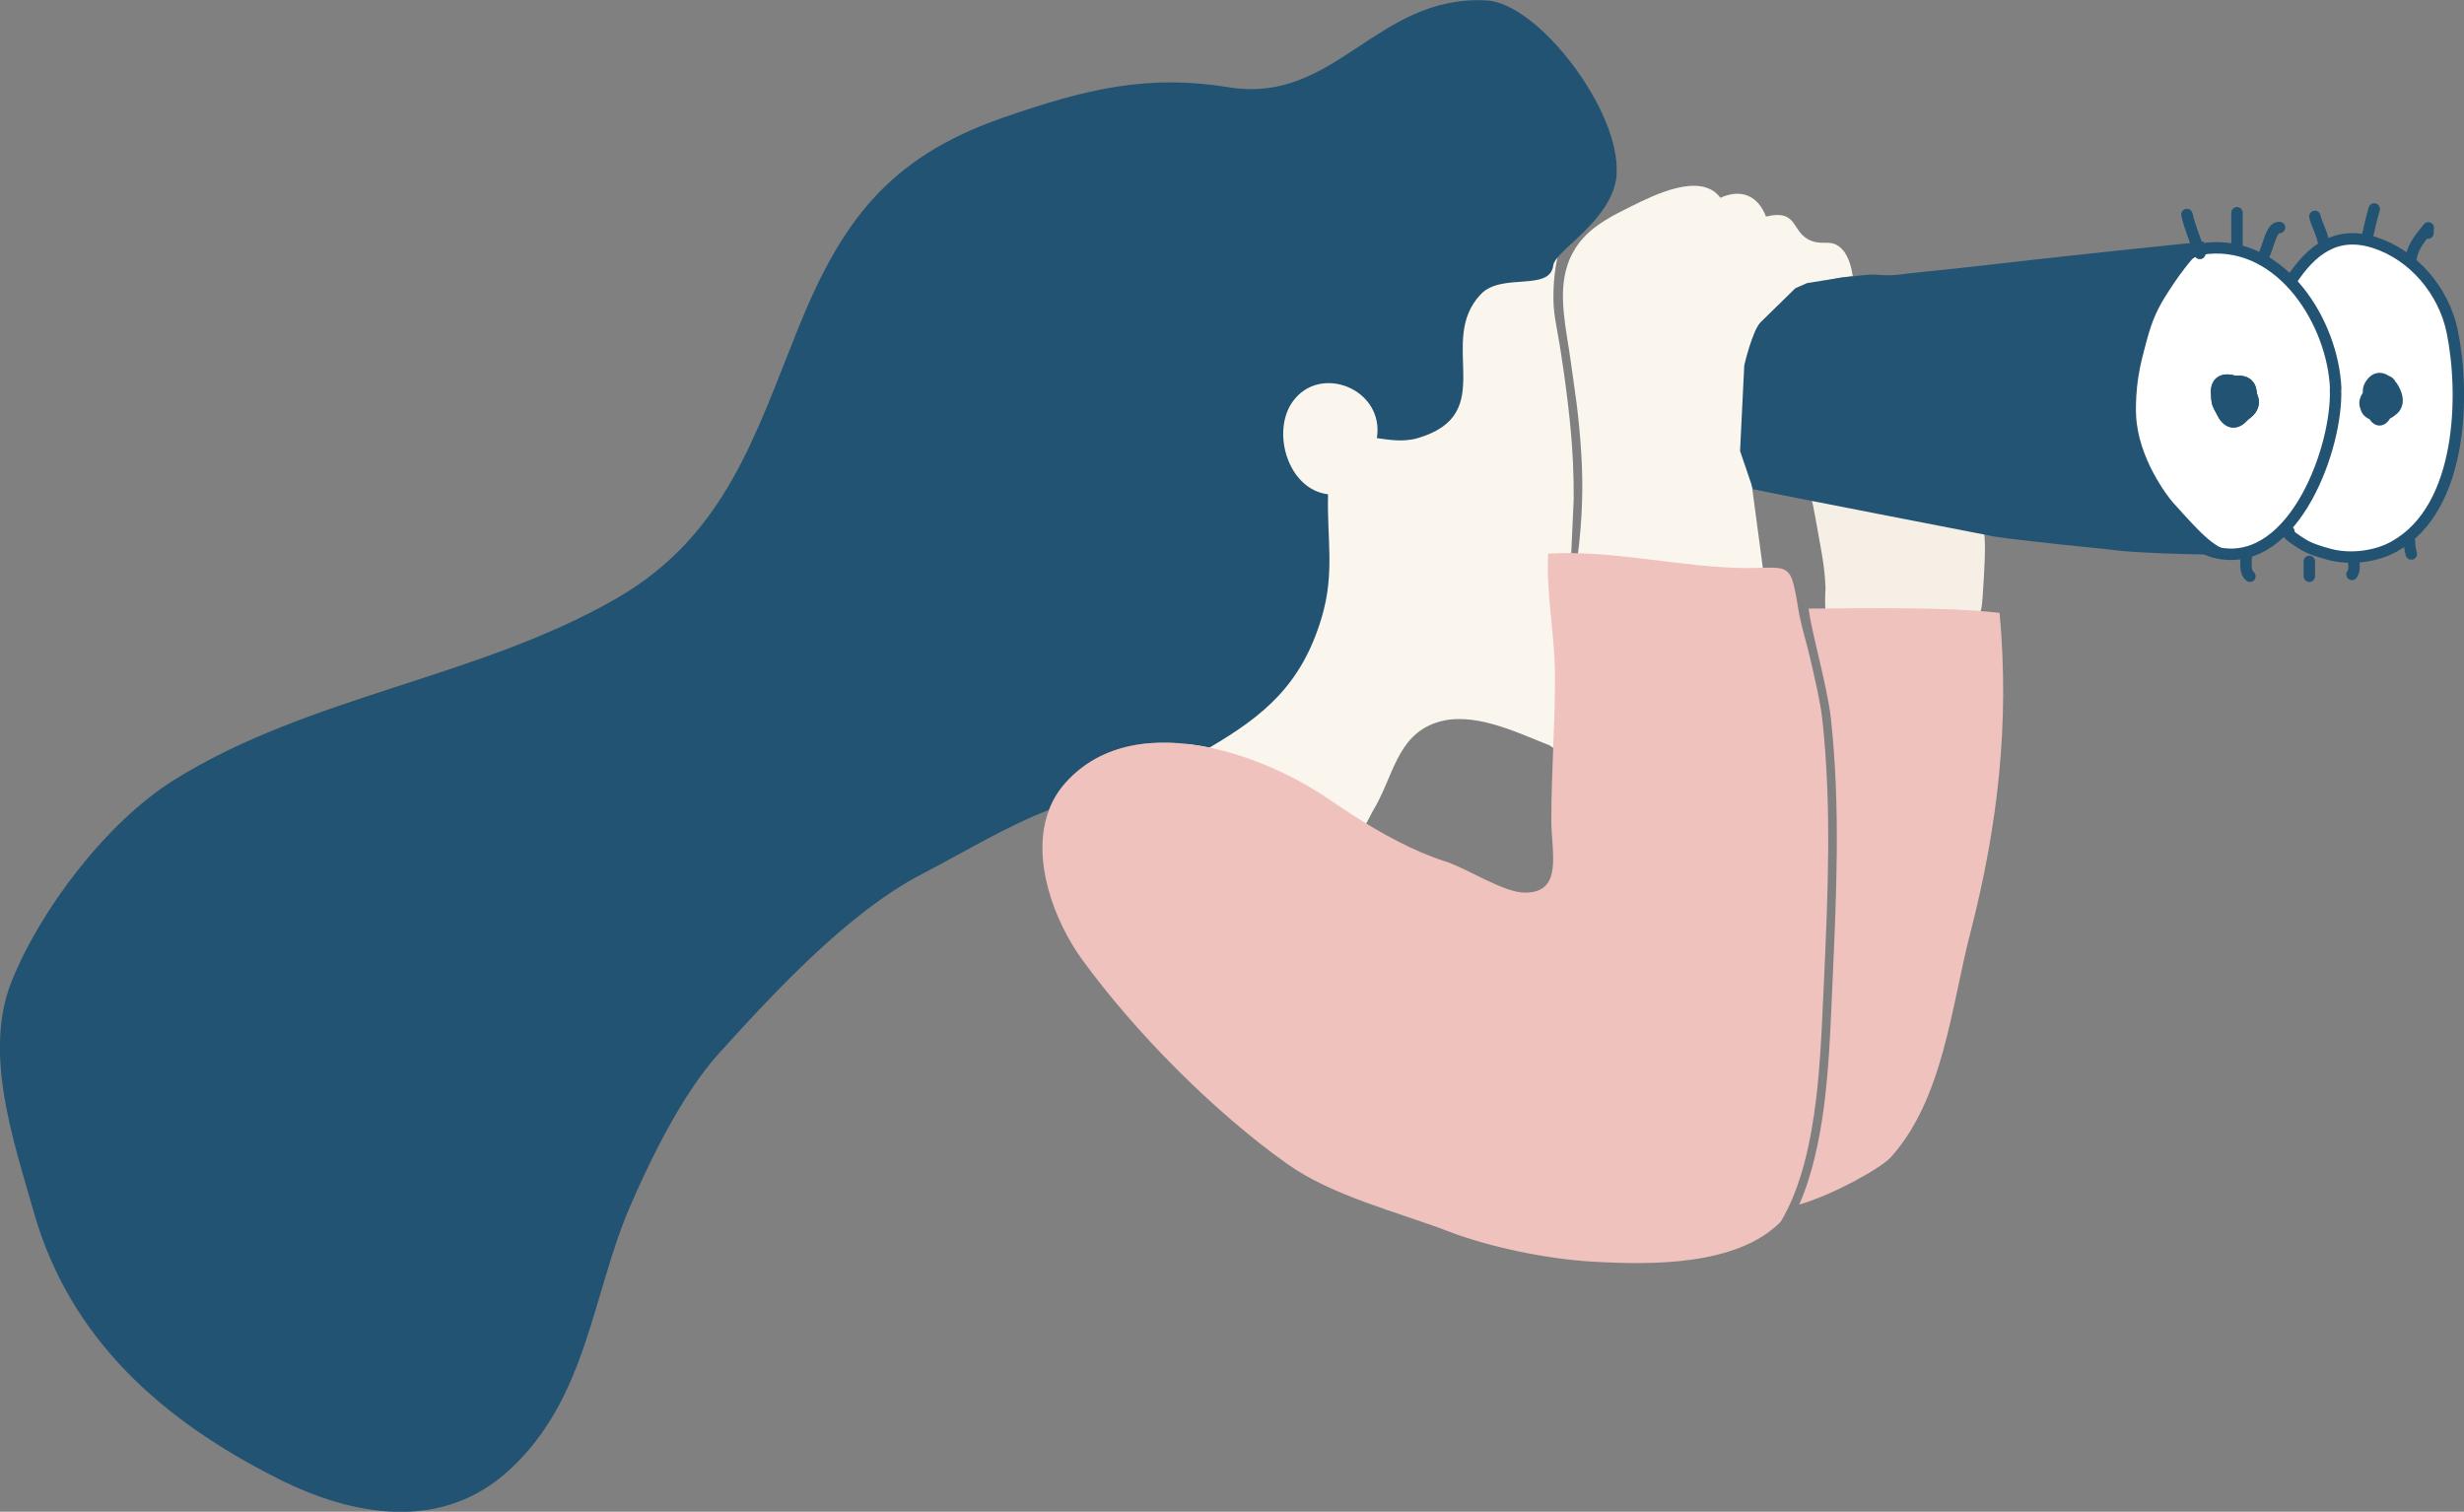
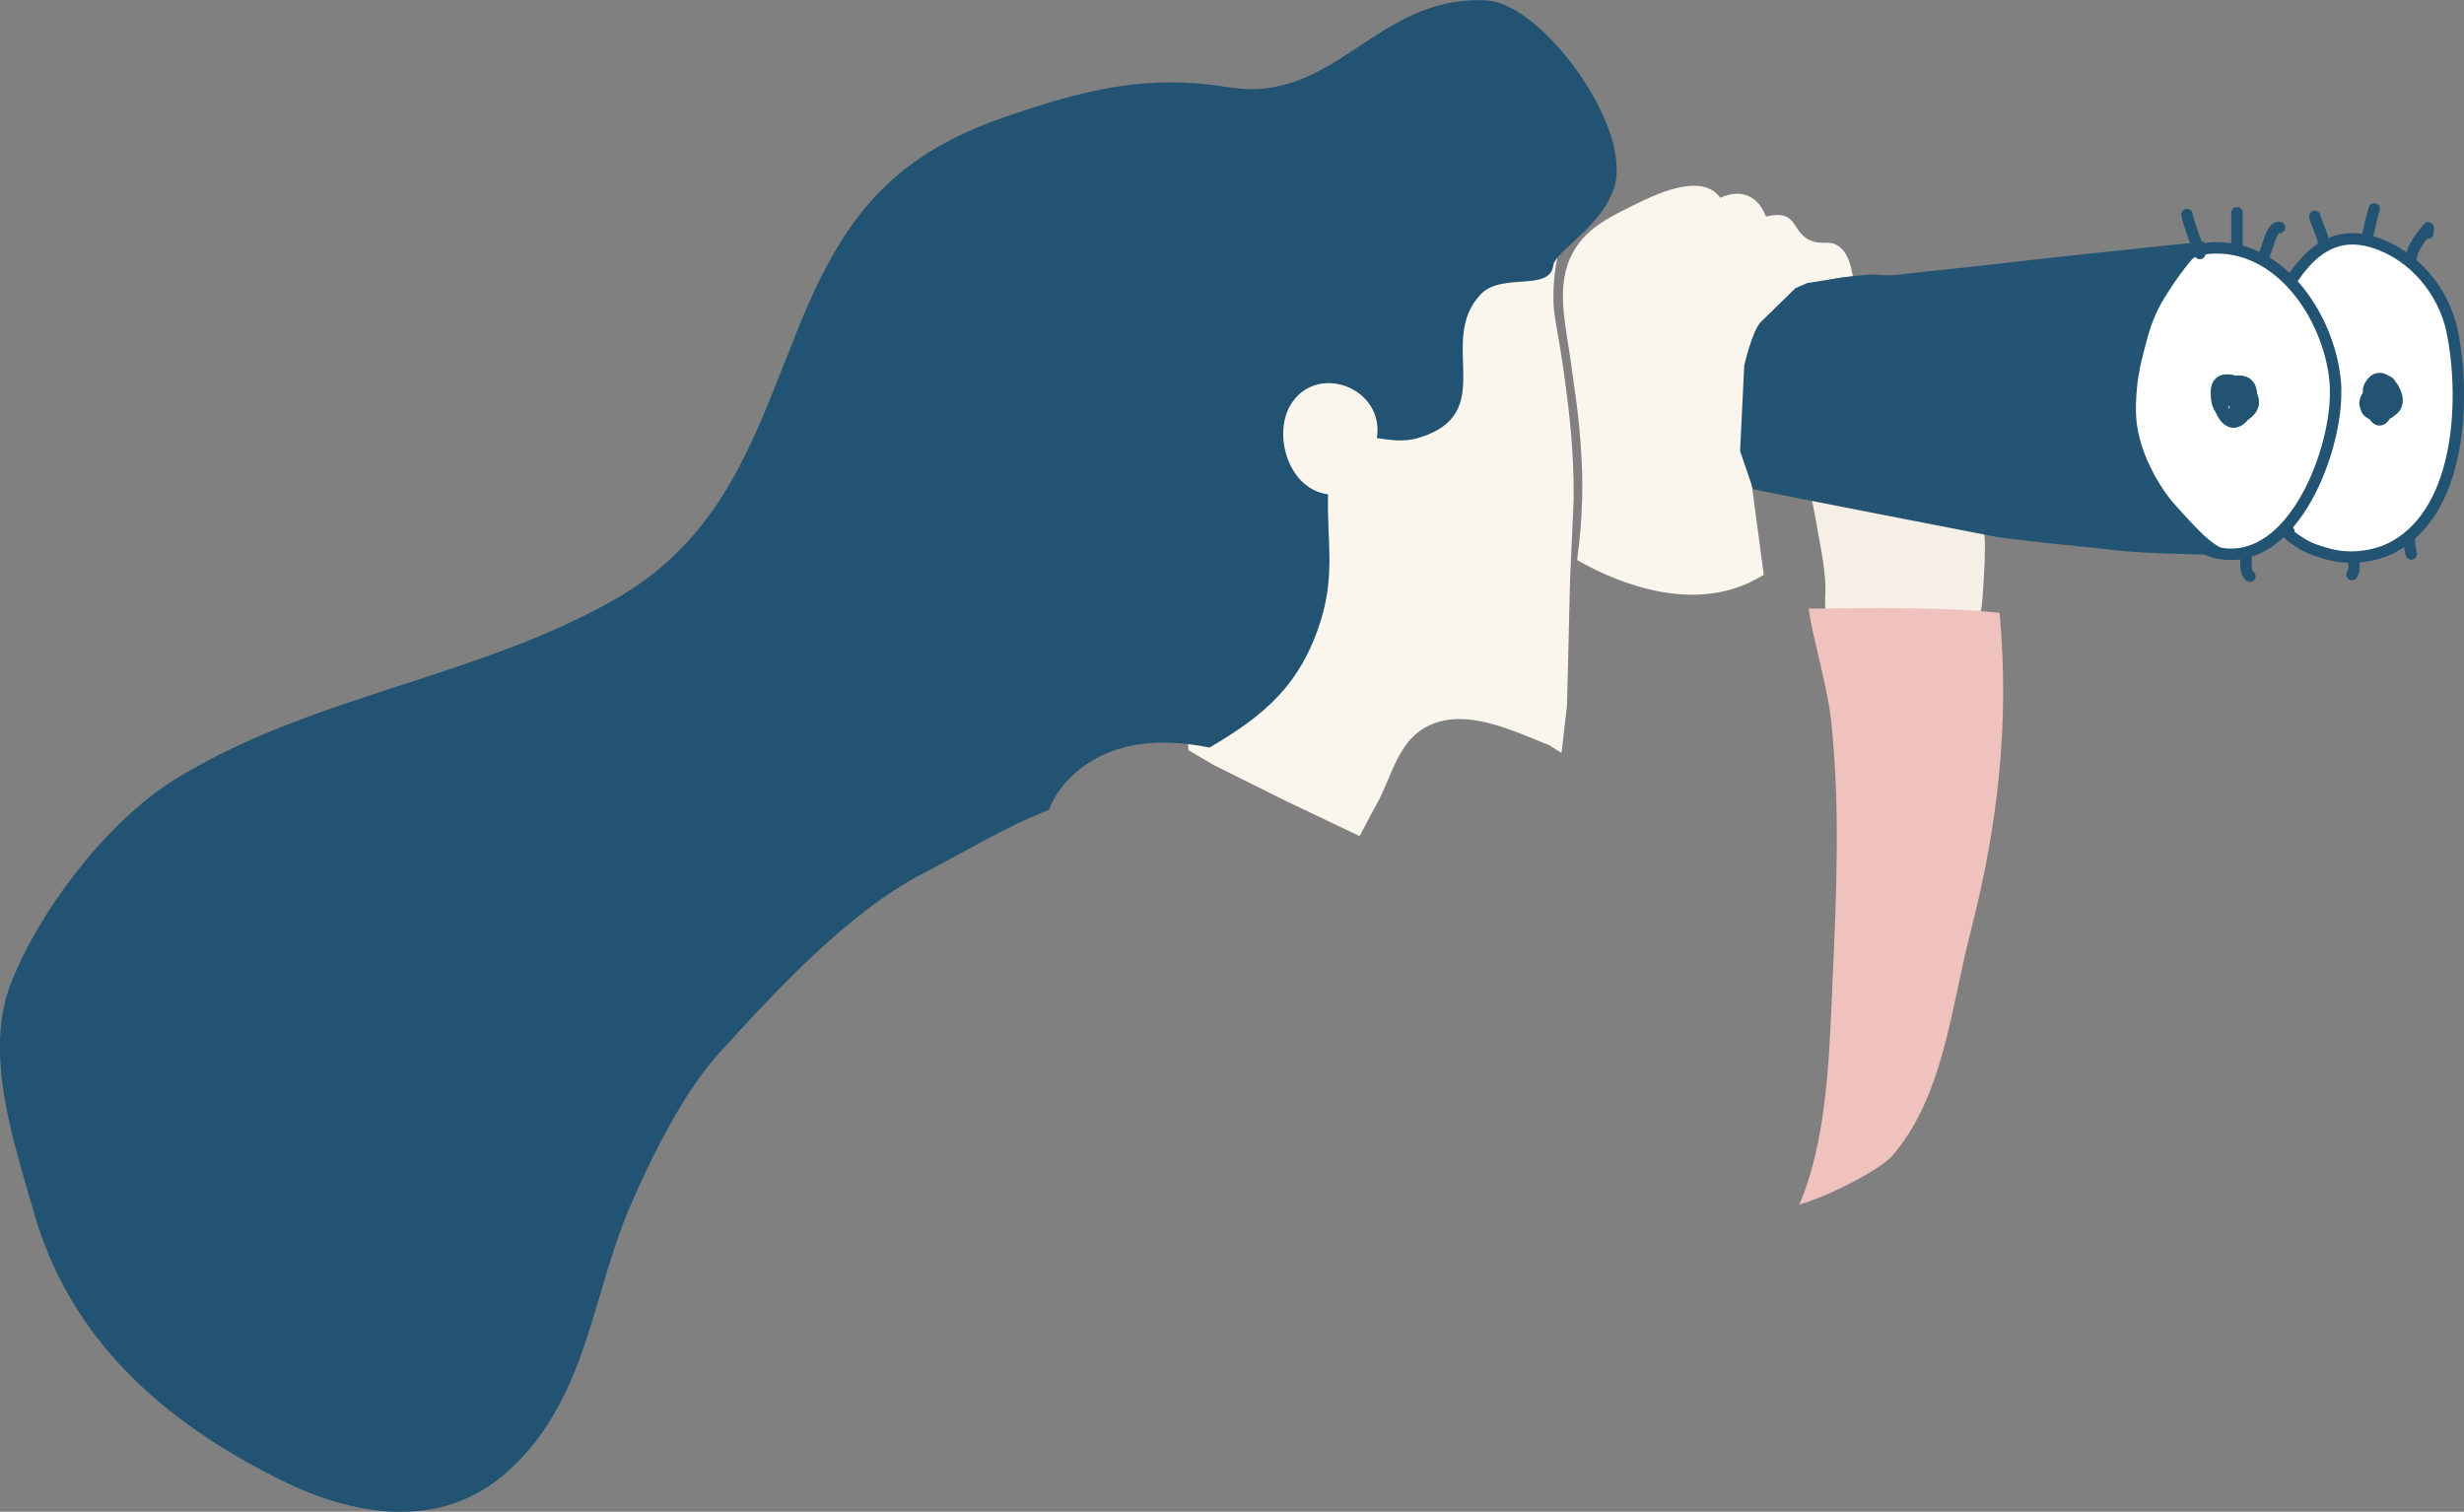
<svg xmlns="http://www.w3.org/2000/svg" id="Layer_1" data-name="Layer 1" viewBox="0 0 258.88 158.82">
  <rect x="0" y="0" width="258.88" height="158.82" fill="#808080" stroke="none" />
  <defs>
    <style>
      .cls-1 {
        fill: #f5efe6;
      }

      .cls-2, .cls-3 {
        stroke: #225372;
        stroke-linecap: round;
        stroke-linejoin: round;
        stroke-width: 1.2px;
      }

      .cls-2, .cls-4 {
        fill: none;
      }

      .cls-5 {
        fill: #fbf6ed;
      }

      .cls-6 {
        fill: #225372;
      }

      .cls-3 {
        fill: #fff;
      }

      .cls-7 {
        fill: #efc2bd;
      }

      .cls-8 {
        fill: #235473;
      }
    </style>
  </defs>
  <g>
    <path class="cls-3" d="M240.68,29.55c2.15-3.31,4.78-5.34,8.76-4.08,4.14,1.31,7.32,5.11,8.2,9.34,1.33,6.44,1.19,18.55-6.08,22.6-1.98,1.1-4.68,1.41-6.82.83-.9-.24-2.01-.57-2.77-1.04-.62-.38-2.06-1.32-1.48-1.35" />
    <path class="cls-5" d="M162.69,78.26c-3.44-1.35-7.98-3.61-11.77-2.35-4.22,1.4-4.52,5.78-6.71,9.34l-1.36,2.59-7.58-3.61-7.78-3.87-2.64-1.55v-1.94l2.64-.9,3.58-3.87,2.47-2.58,2.44-3.61.58-10.97-.45-2.45-5.04-6.07s-1.52-7.94-1.33-8c.19-.06,4.37-3.03,4.57-3.03h5.15l3.86,2.07,3.54,3.68,2.38,1.16,1.74-3.61-.13-3.94,1.03-4s1.87-4,2.12-4,5.08-2.19,5.28-2.03c.19.16,2.96.48,2.96.48l1.87-1.1,1.54.61-1.91,1.96c.08-.34.16-.69.24-1.03-.37,1.28-.78,3.21-.77,5.55,0,1.68.23,2.54.65,5.01,0,0,.82,4.88,1.22,9.57.13,1.59.28,3.89.26,6.71-.13,2.77-.26,5.55-.38,8.32l-.32,13.3-.58,5.01-1.34-.85Z" />
    <path class="cls-1" d="M190.29,52.28c.19.61.5,2.38,1.12,5.9.1.57.24,1.47.33,2.58.02.32.04.64.06.99,0,.25-.09,1.13-.02,2.33,0,.09.03.3.04.59.02.49-.02.63,0,.7.16.73,5.8-.95,11.31-.22,1.89.25,3.6.76,4.56-.22.47-.48.53-1.08.62-2.3.46-6.46.17-7.08-.17-7.53-.24-.32-.68-.79-3.57-1.72-6.24-2.01-7.4-.84-11.84-2.04-.56-.15-2.01-.57-2.42,0-.21.29-.07.71,0,.94Z" />
    <path class="cls-6" d="M169.86,18.29c-.13,1.93-1.21,3.61-2.45,5.01h0c-1.24,1.41-2.66,2.55-3.49,3.44-.41.43-.68.81-.72,1.12-.35,2.83-5.41.73-7.62,3.05-4.75,5,2.06,12.57-6.63,15.12-1.55.45-3.06.16-4.29,0,.83-5.16-6-7.89-8.87-3.8-2.23,3.17-.47,9.19,3.74,9.7-.12,4.75.73,8.24-.67,12.95-2.12,7.1-6.09,10.31-11.78,13.66-5.6-1.16-11.33-.58-15.16,3.72-.76.86-1.33,1.81-1.71,2.82-4.55,1.76-9.18,4.59-13.35,6.75-7.79,4.04-15.59,12.51-21.32,18.83-3.77,4.16-7.1,10.9-9.31,16.01-4.08,9.43-4.5,20.2-12.7,27.75-7.16,6.6-16.52,4.85-24.29.94-12.15-6.1-21.9-14.67-25.69-28.02-2.12-7.45-5.32-16.67-2.36-24.16,3.05-7.66,10.03-16.8,17.04-21.2,14.26-8.93,32.04-10.71,46.64-19.17,11.38-6.6,14.5-17.21,19-28.34,4.45-10.98,9.34-17.87,21.43-22.08,8.99-3.13,15.4-4.59,23.8-3.22,11.22,1.82,15.47-9.71,27.05-9.13,5.49.27,14.16,11.66,13.69,18.26Z" />
-     <path class="cls-5" d="M183.57,47.36c-.12-1.6-.08-3.33,0-4.92.06-1.31.21-2.57.45-3.74,1.19-6.15,6.1-8.58,6.1-8.58,1.29-.6,2.8-.97,4.55-1.09-.14-.88-.43-2.12-1.12-2.84-1.1-1.13-1.87-.4-3.16-.86-2.28-.8-1.31-3.42-4.85-2.58-.8-2.12-2.54-2.99-4.79-1.97-2.03-2.77-6.98-.28-9.27.85-1,.49-1.96.97-2.84,1.52-1.42.88-2.63,1.94-3.43,3.47-.21.39-.39.81-.54,1.28-1.02,3.13-.09,6.74.35,9.98.41,3.08.85,5.35,1.13,9.99.15,2.51.2,6.28-.45,10.97,3.12,1.77,10.9,5.57,17.92,2.45.58-.26,2.25-1.2,1.69-.9h0" />
+     <path class="cls-5" d="M183.57,47.36c-.12-1.6-.08-3.33,0-4.92.06-1.31.21-2.57.45-3.74,1.19-6.15,6.1-8.58,6.1-8.58,1.29-.6,2.8-.97,4.55-1.09-.14-.88-.43-2.12-1.12-2.84-1.1-1.13-1.87-.4-3.16-.86-2.28-.8-1.31-3.42-4.85-2.58-.8-2.12-2.54-2.99-4.79-1.97-2.03-2.77-6.98-.28-9.27.85-1,.49-1.96.97-2.84,1.52-1.42.88-2.63,1.94-3.43,3.47-.21.39-.39.81-.54,1.28-1.02,3.13-.09,6.74.35,9.98.41,3.08.85,5.35,1.13,9.99.15,2.51.2,6.28-.45,10.97,3.12,1.77,10.9,5.57,17.92,2.45.58-.26,2.25-1.2,1.69-.9" />
    <path class="cls-3" d="M245.4,40.81c-.29-6.87-5.6-15.45-13.43-14.73-.34.04-.66.09-.97.18-.34.09-.66.21-.97.37-.35.19-.67.43-.97.73-1.46,1.51-4.33,5.88-4.77,7.85-.89,4.01-1.77,6.82-.97,10.91.66,3.37,5.54,10.93,9.35,11.89.19.04.37.09.56.12,7.86,1.36,12.41-11.21,12.15-17.31ZM235.75,43.66c-.69.87-1.69,1.1-2.42-.66-.27-.37-.43-.82-.39-1.27-.32-1.76.81-2.05,1.91-1.62,1.23-.21,1.68.49,1.67,1.37.39.71.3,1.52-.78,2.17Z" />
    <path class="cls-3" d="M235.75,43.66c-.69.87-1.69,1.1-2.42-.66-.27-.37-.43-.82-.39-1.27-.32-1.76.81-2.05,1.91-1.62,1.23-.21,1.68.49,1.67,1.37.39.71.3,1.52-.78,2.17Z" />
    <path class="cls-2" d="M234.83,43c.03-.14.09-.27.13-.39h0c-.04-.19-.08-.42-.09-.58.19.21.16.38.09.57h0c.03.12.04.21.05.27.04-.06.09-.12.12-.18.24-.4.23-.66.27-1.2-1.14.27-.92.83-.43,1.12.05.04.11.06.17.08.15.07.32.12.48.12.02,0,.04,0,.06,0,.45-.03.74-.44.14-1.61-.1-.04-.19-.06-.29-.07,0,0-.03,0-.04,0-.79-.12-1.51.31-1.82.89-.08.14-.12.29-.15.44-.04.34.05.68.35.98,0,.02.03.03.04.03.07.07.16.14.27.2.12.08.24.14.35.18.43.17.74.04.92-.26,0,0,0-.03.03-.04,0,0,0,0,0,0,.12-.2.18-.46.21-.74.02-.12.03-.27.03-.4v-.04c0-.4-.05-.8-.14-1.12,0-.04-.03-.09-.04-.13-.04-.1-.07-.19-.12-.26h-.11c-.59.02-1.28.38-1.67.88-.12.15-.21.32-.26.5-.12.39,0,.81.44,1.18.02,0,.03.03.04.03,0,.02.03.03.04.03.36.28.74.35,1.09.27.14-.03.27-.08.4-.15.03,0,.05-.03.07-.04,0,0,0,0,0,0,.71-.43,1.15-1.43.83-2.25-.05-.13-.12-.27-.2-.37-.19-.25-.44-.44-.72-.56-.06-.03-.12-.05-.19-.07-.24-.06-.5-.09-.74-.06-.58.05-1.13.39-1.4,1.05-.06.16-.1.31-.11.47" />
    <path class="cls-2" d="M233.33,43.01c.2.3.48.55.8.71,0,0,.02,0,.03.02.04.02.07.03.1.04.04.02.08.04.12.04.41.14.85.13,1.26-.09.04-.03.09-.04.12-.07" />
    <path class="cls-2" d="M236.52,41.49c-.04-.09-.1-.18-.17-.26-.07-.12-.17-.22-.27-.32-.21-.21-.46-.4-.72-.56-.04-.02-.09-.04-.13-.07h0c-.12-.07-.25-.12-.38-.17" />
    <path class="cls-2" d="M232.94,41.74c.04.27.12.58.25.92.04.12.09.24.14.35" />
-     <path class="cls-2" d="M235.75,43.66c.05-.06.11-.13.14-.21.28-.41.49-.9.58-1.39v-.03c.04-.19.06-.36.06-.54" />
-     <path class="cls-2" d="M234.85,40.12c-.07,0-.14.03-.22.04-.06.02-.12.04-.19.06-1.17.34-1.42,1.02-1.2,1.67.03.11.08.22.14.33.04.07.08.15.13.22.4.57,1.07,1.03,1.67,1.12.07,0,.14,0,.2,0h.04c.17,0,.32-.04.45-.13.34-.19.57-.62.58-1.39v-.03c0-.08,0-.16,0-.25,0-.2-.04-.39-.1-.55-.17-.67-.61-.95-1.12-.95h-.05c-.25,0-.51.09-.76.21-.26.13-.5.31-.71.53-.23.26-.41.55-.48.87-.12.46-.04.96.39,1.42.18.19.34.31.5.4,0,0,.02,0,.03.02.04.02.07.03.1.04.04.02.08.03.12.04.05,0,.1.02.15.02.18.02.34-.02.48-.11.07-.04.13-.1.19-.16.19-.19.34-.46.43-.77.04-.13.07-.27.09-.41v-.04c.04-.39,0-.79-.14-1.12-.02-.04-.04-.09-.07-.13-.04-.1-.11-.19-.19-.26-.09-.09-.19-.16-.31-.21-.22-.1-.41-.14-.57-.14-.38,0-.6.22-.71.53-.07.21-.1.46-.08.7,0,.1,0,.19.03.27.04.24.11.45.19.6" />
    <path class="cls-2" d="M249.25,42.03c-.26-1.24.73-2.83,1.78-1.3,1.99,2.91-3.5,1.74-1.88-.45,1.58-2.15,4.31,3.16.88,3.32s-.05-5.38,1.42-2.8c2.15,3.79-5.17,3.2-2.29.3,2-2.01,2.96,3.17.52,2.1-3.16-1.39,2.75-5.92,1.41-.81-1.21,4.61-3.34-1.58-.51-.86.25.87.19,2.12-.86,2.02-.24-.87.17-1.64,1.06-1.73.15.68-.05,1.37-.55,1.77-.29-.68-.14-1.39.39-1.93.08.45-.19.59-.37.96" />
    <path class="cls-2" d="M231.13,26.63c-.47-1.41-1.05-2.7-1.36-4.09" />
    <path class="cls-2" d="M235.03,26.05v-3.7" />
    <path class="cls-2" d="M237.75,27.02c.56-.92.84-3.25,1.75-3.12" />
    <path class="cls-2" d="M244.18,25.85c-.03-1.01-.9-2.56-.97-3.12" />
    <path class="cls-2" d="M248.67,25.07c.27-1.02.45-2.09.78-3.12" />
    <path class="cls-2" d="M253.34,27.02c.14-1.08,1.08-2.21,1.79-3.08-.04.19-.03.36-.03.55" />
    <path class="cls-2" d="M253.15,56.84c0,.48.07.92.19,1.36" />
    <path class="cls-2" d="M247.3,59.18c.08.45.01.91-.19,1.17" />
-     <path class="cls-2" d="M242.63,58.98v1.56" />
    <path class="cls-2" d="M236,58.59c-.05.81-.09,1.56.39,1.95" />
-     <path class="cls-4" d="M182.63,47.6s0,.06,0,.09c.19,2.09,1.19,3.59,1.52,5.44.35,1.9-.17,4.64.19,6.53" />
    <g>
      <path class="cls-7" d="M210.08,64.39c-5.23-.63-13.83-.5-20.06-.45.13,1.09.55,2.89.99,4.78.54,2.29,1.14,4.88,1.35,6.74,1.02,9.26.58,18.7.17,27.82l-.11,2.5c-.27,6.09-.65,14.53-3.38,20.77,3.53-1.02,8.59-3.82,9.64-4.99,5.5-6.15,6.32-15.76,8.33-23.54,2.92-11.3,4.13-22.1,3.08-33.62Z" />
-       <path class="cls-7" d="M191.63,103.24l-.12,2.5c-.12,2.81-.28,6.13-.67,9.5-.56,4.73-1.6,9.54-3.75,13.12-4.61,4.64-13.56,4.54-19.74,4.19-4.73-.27-10.76-1.49-15.19-3.19-5.41-2.07-12.14-3.68-16.96-7.11-7.72-5.49-16-13.86-21.52-21.46-2.89-3.98-5.43-10.6-3.46-15.71.38-1.01.95-1.96,1.71-2.82,3.83-4.3,9.56-4.88,15.16-3.72,4.64.97,9.19,3.14,12.48,5.39.81.55,1.64,1.11,2.49,1.66,3.05,1.96,6.39,3.82,9.79,4.91,2.31.73,6.13,3.3,8.41,3.28,3.99-.04,2.74-4.17,2.73-7.6,0-5.02.39-9.96.39-15.01,0-4.48-.94-8.6-.72-13,6.72-.43,13.84,1.44,20.77,1.51h.23c.87,0,1.74-.05,2.61-.04.49.02,1.04.05,1.44.36.44.35.62.94.75,1.46.14.55.25,1.12.34,1.68.11.65.2,1.29.35,1.93.28,1.29.68,2.57.98,3.86.53,2.27,1.13,4.83,1.33,6.63,1.01,9.19.58,18.58.17,27.68Z" />
    </g>
  </g>
  <path class="cls-8" d="M184.19,51.4l-1.37-4.02.44-8.99s.85-3.69,1.74-4.56,3.63-3.55,3.63-3.55l1.23-.54,3.7-.59c.18-.02.46-.05.8-.09,1.07-.12,1.61-.17,2.01-.2.93-.05,1.06.06,2,.06,1.01,0,1.68-.15,2.45-.23,1.94-.22,1.21-.11,4.54-.47,2.95-.32,5.23-.59,5.72-.64,2.54-.3,7.93-.9,20.46-2.2.03.26.05.53.08.79-.18.11-.42.27-.7.49-.44.36-.77.72-1.41,1.56-.72.94-1.21,1.68-1.3,1.82-.13.19-.72,1.09-1.13,1.81-.97,1.71-1.37,3.27-1.82,5-.26,1-.56,2.18-.73,3.79-.14,1.37-.13,2.5-.1,3.02.21,4.5,3.34,8.54,3.87,9.13,3.03,3.35,4.45,5,6.62,5.23l.03.28s-9.74-.04-13.44-.58c0,0-9.53-.95-11.96-1.35,0,0-23.75-4.61-25.36-4.97Z" />
</svg>